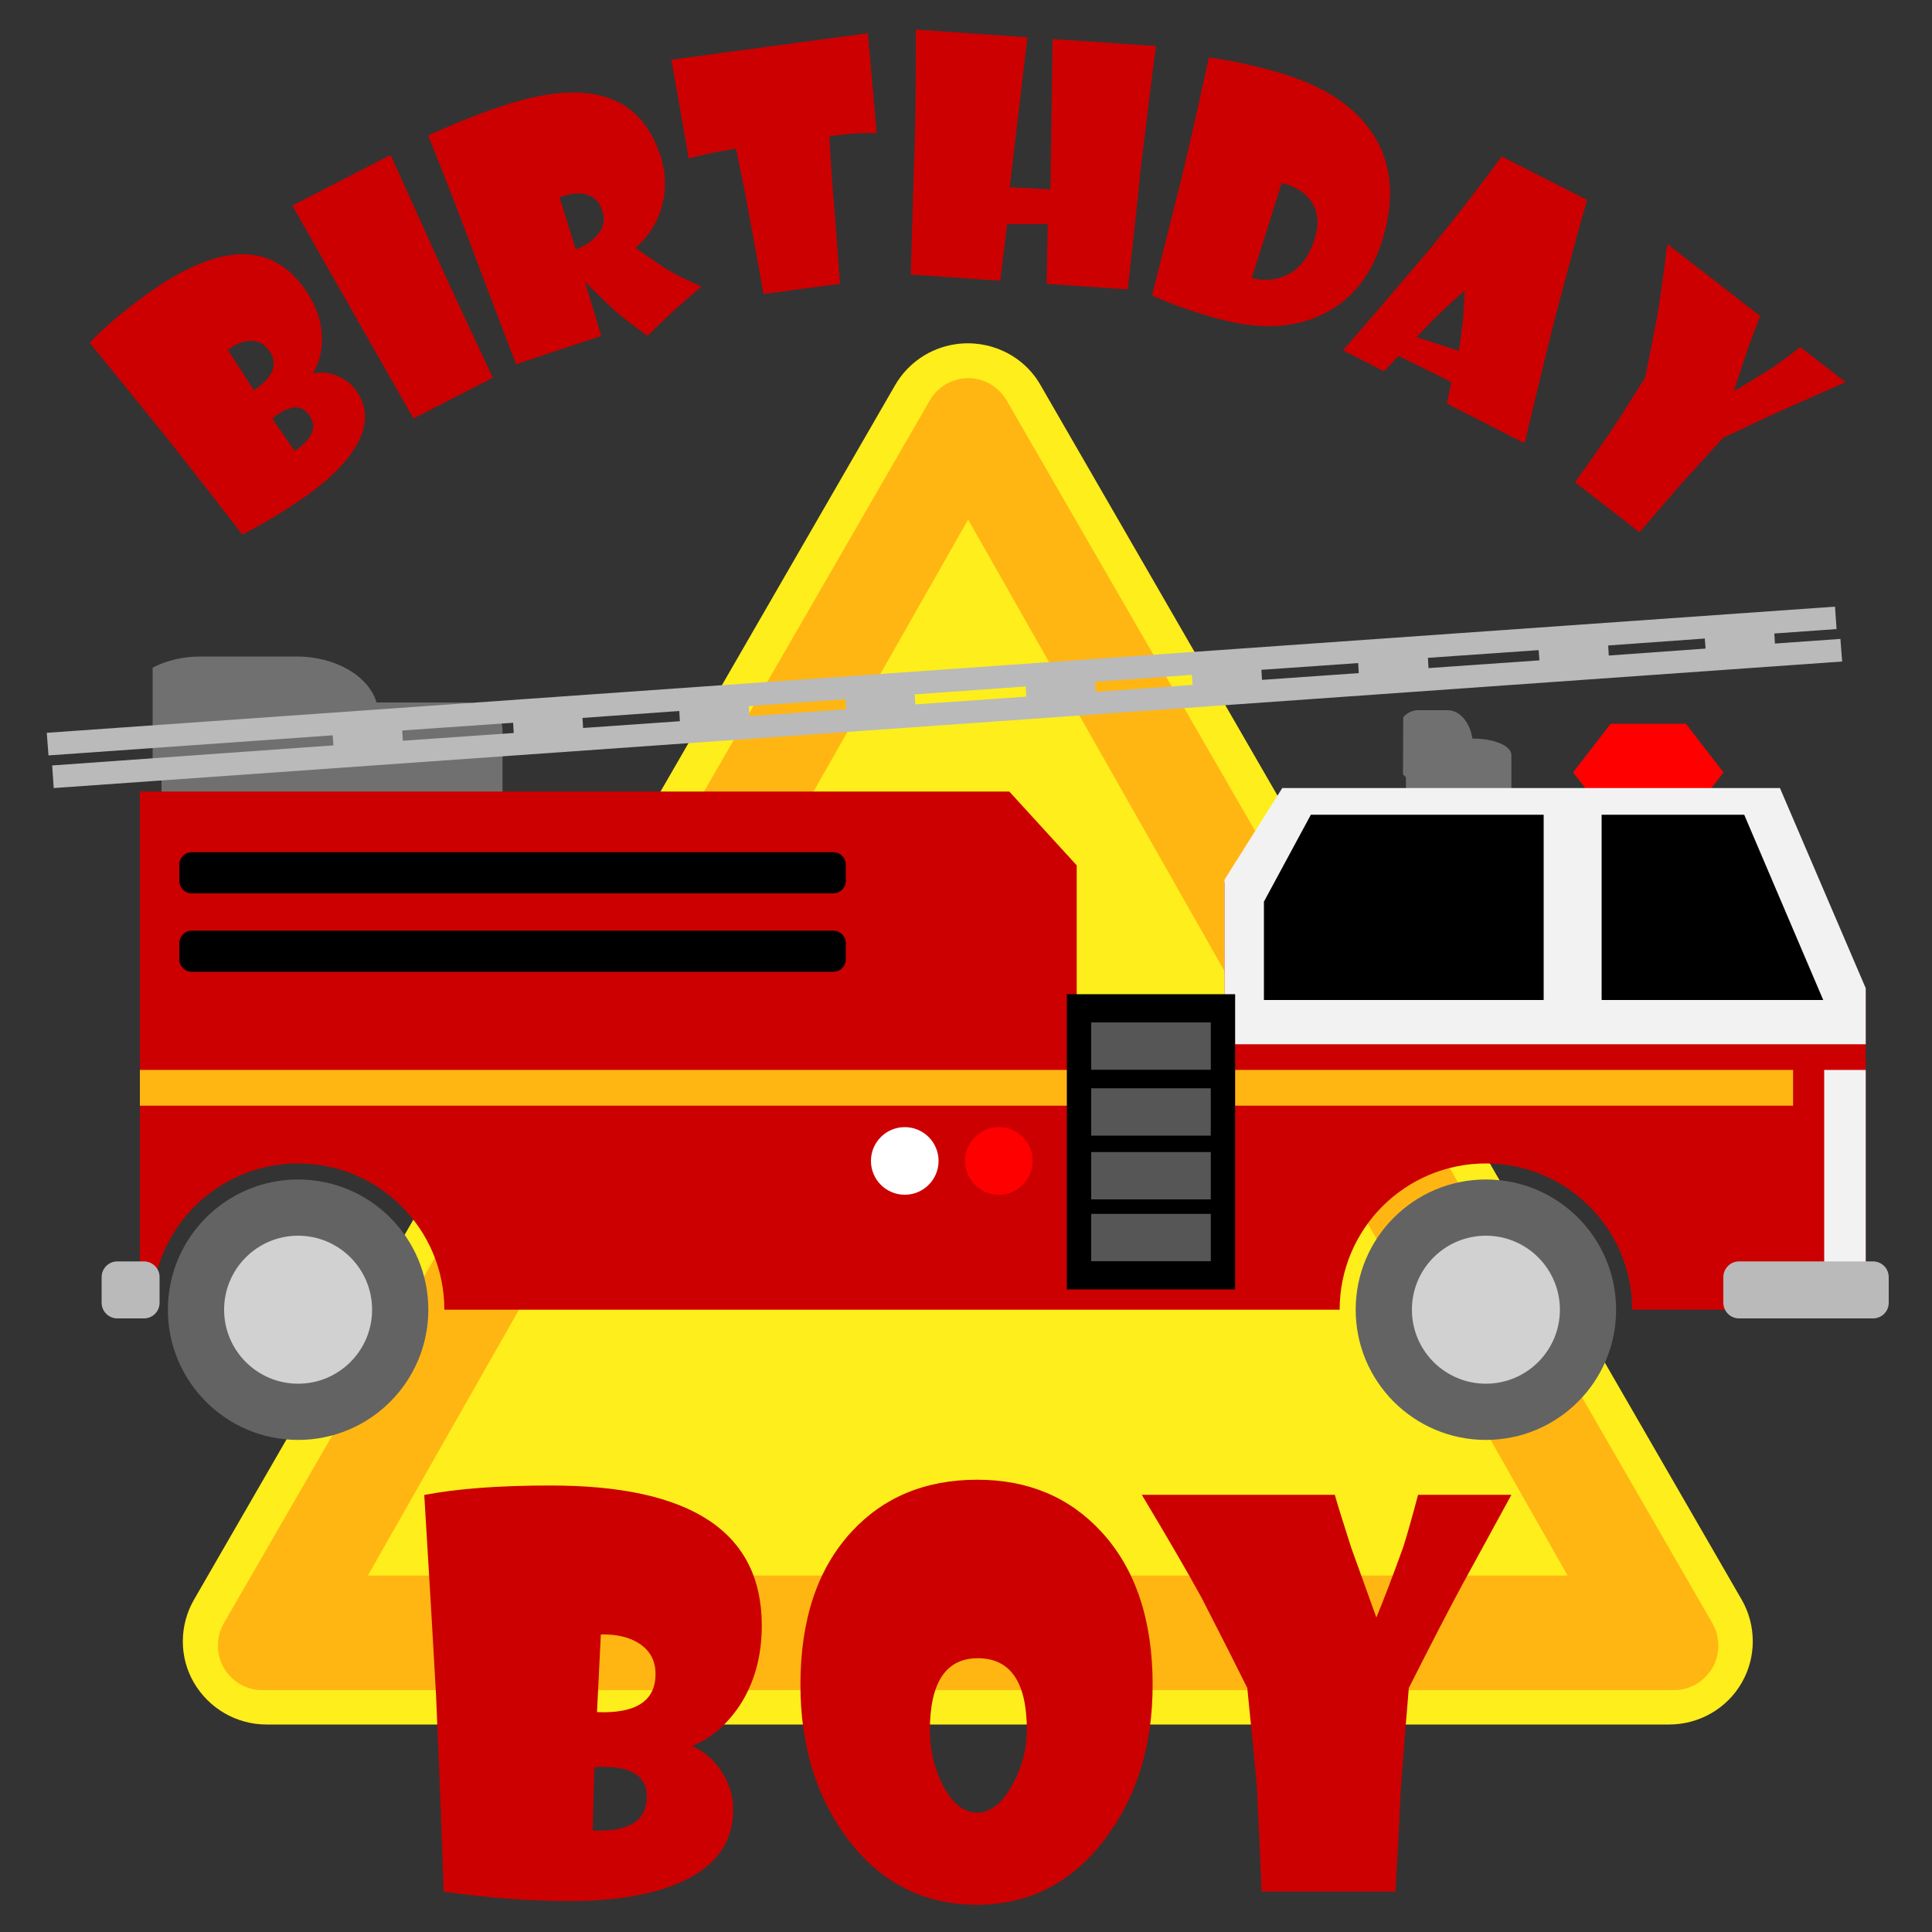
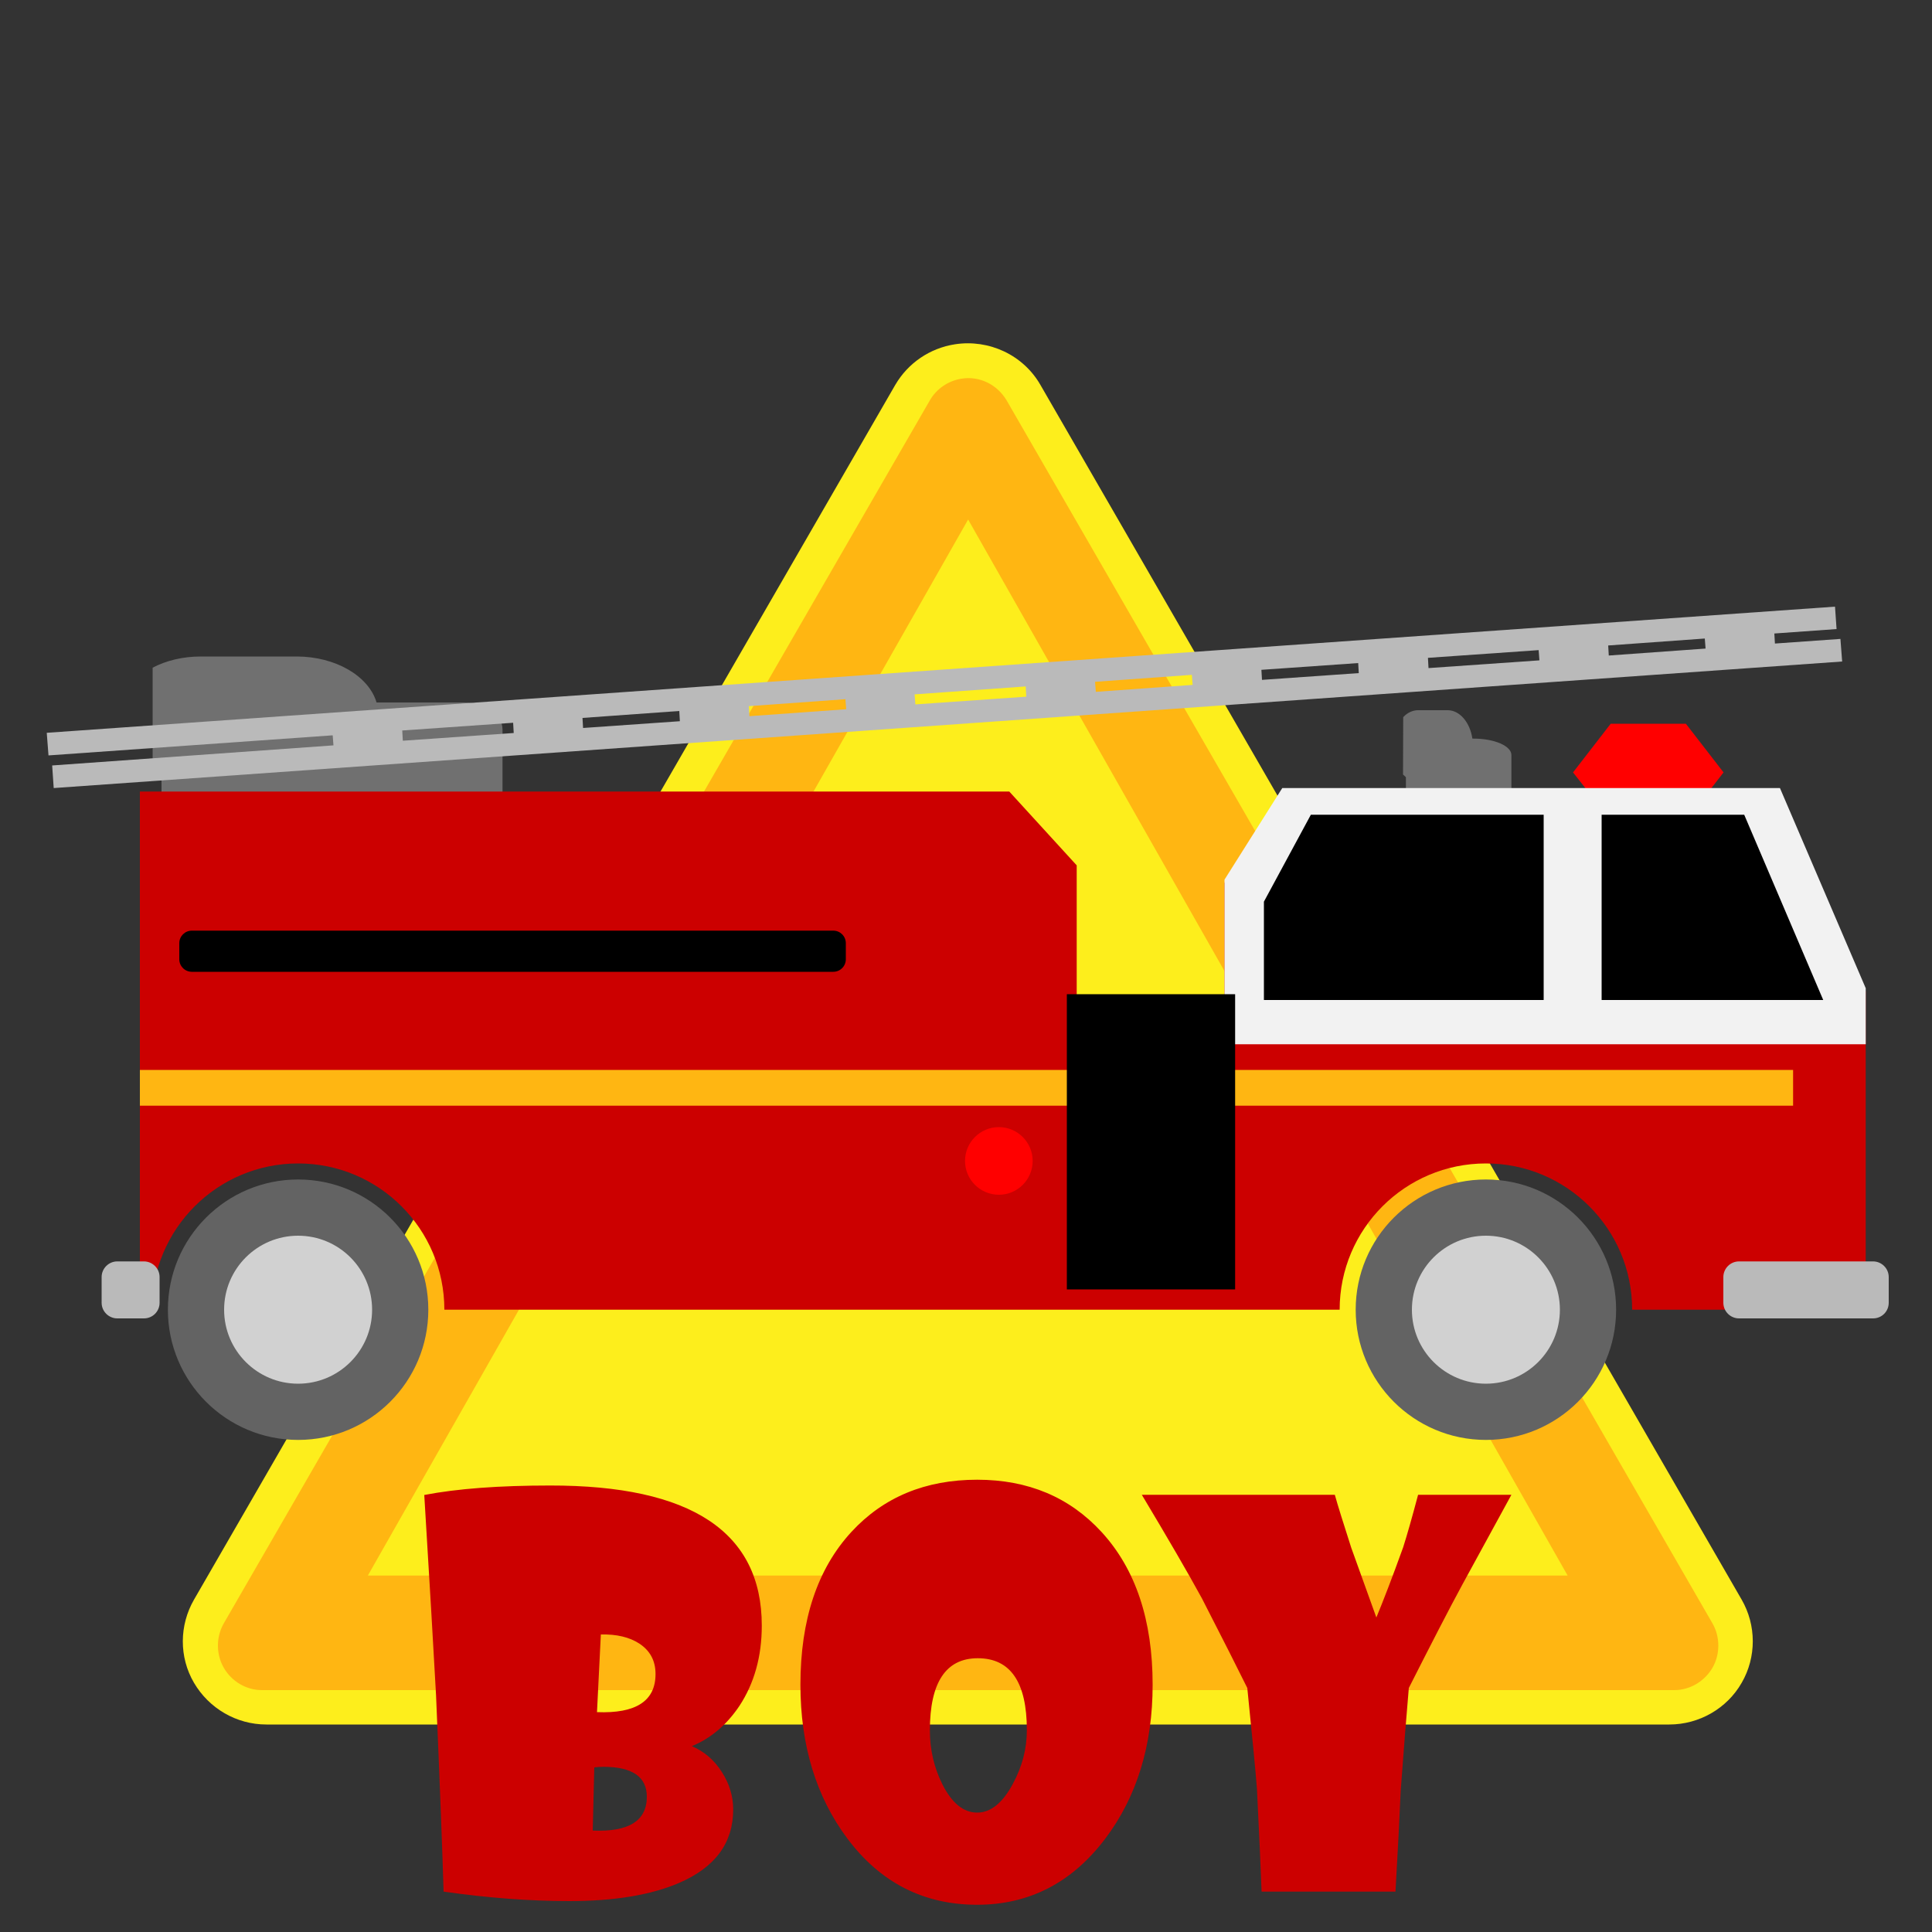
<svg xmlns="http://www.w3.org/2000/svg" xmlns:xlink="http://www.w3.org/1999/xlink" version="1.1" id="Layer_1" x="0px" y="0px" width="1000px" height="1000px" viewBox="0 0 1000 1000" style="enable-background:new 0 0 1000 1000;" xml:space="preserve">
  <rect x="0" y="0" width="1000" height="1000" fill="#333333" stroke="none" />
  <style type="text/css">
	.st0{fill:#FDEE1C;}
	.st1{fill:#FFB612;}
	.st2{fill:#CC0000;}
	.st3{fill:#FF0000;}
	.st4{fill:#707070;}
	.st5{fill:#636363;}
	.st6{fill:#D1D1D1;}
	.st7{fill:#F2F2F2;}
	.st8{fill:#BABABA;}
	.st9{fill:#FFFFFF;}
	.st10{fill:#565656;}
</style>
  <g>
    <path id="path3424_8_" xlink:href="#path3422" class="st0" d="M494.3,178.2c-13,2-24.3,9.7-30.9,21L100.4,828   c-7.6,13.2-7.8,29.7,0,43c7.8,13.3,22,21.6,37.5,21.6H864c15.5,0,29.9-8.3,37.5-21.6c7.7-13.3,7.6-29.8,0-43l-363-628.8   C529.6,183.7,511.9,175.5,494.3,178.2L494.3,178.2z" />
    <path id="path3432_1_" class="st1" d="M497.7,196c-7,1.1-13,5.3-16.4,11.2L115.8,840.3c-4,7-4,15.9,0,22.9   c4.1,7.1,11.6,11.6,19.8,11.6h731c8.2,0,15.7-4.6,19.8-11.6c4-7,4-15.9,0-22.9L521,207.2C516.1,199,507,194.5,497.7,196L497.7,196z    M501.1,268.9l310.3,546.6h-621L501.1,268.9L501.1,268.9z" />
-     <path class="st2" d="M157.4,149.1c5.8,8,8.9,16.4,9.2,25c0.3,7.3-1.3,13.7-4.7,19.2c4.1-0.9,8.2-0.5,12.4,1.1   c4.2,1.7,7.5,4.2,10,7.7c6.2,8.7,6.2,18.3-0.2,29c-4.9,8.3-13.1,16.6-24.7,24.9c-10,7.2-21.3,14.1-34,20.7   c-7.8-10.2-20.6-26.7-38.6-49.5c-9.8-12.1-23.2-28.7-40.4-49.8c7.3-7.8,17.4-16.3,30.4-25.7C113.2,125.8,140,124.9,157.4,149.1z    M139.2,181.3c-2.5-3.4-5.8-5.1-9.8-4.9c-3.7,0.1-7.5,1.7-11.5,4.7l13.5,20.9C141.6,195.2,144.2,188.3,139.2,181.3z M159.9,214.7   c-3.7-5.2-9.3-5.1-16.7,0.2c-0.8,0.5-1.5,1.2-2.2,1.8l11.4,16.7C161.9,227.2,164.4,221,159.9,214.7z M202.2,80.2l27.8,61.5   c6.1,13.2,14.4,31.1,25.1,53.8L214,216.6l-62.7-110.2L202.2,80.2z M341.7,80.2c3.2,9.6,3.3,19,0.4,28.2c-2.6,8-7,14.7-13.2,19.8   c2.3,1.8,7.7,5.5,16.1,11.1c4.1,2.5,10.2,5.5,18.1,9.1c-2.2,1.7-6.8,5.7-14,12.1c-5,4.6-9.6,9-13.9,13.3   c-2.1-1.4-7.1-5.1-14.9-11.2c-3.7-3.2-9.5-8.7-17.2-16.5l-0.2,0.1l8.3,27.7l-44.1,14.6c-4.3-11.2-11.4-29.7-21.1-55.5   c-5.6-15.2-13.7-36.2-24.4-62.9c13.9-6.3,26.7-11.4,38.6-15.3C304.1,40.2,331.2,48.7,341.7,80.2z M311.7,108.9   c-1.6-5-4.9-7.8-9.8-8.6c-3.6-0.5-7.7,0.1-12.3,1.8l8.4,26.9c4.3-1.4,7.9-3.7,10.6-6.7C312.4,118.4,313.4,113.9,311.7,108.9z    M449.2,17.2l4.6,51.7c-2.2,0-5.6,0-10.4,0.1c-2.9,0.2-7.6,0.7-14.1,1.4c0.1,3.3,0.6,11.1,1.4,23.5c1,12,2.4,29.7,4.1,53l-39.6,5.3   c-1.9-10.9-5.1-28.1-9.4-51.6c-1.6-8.1-3.3-16-4.9-23.7L368,79.2L356.5,82l-9-51.1L449.2,17.2z M598.4,23.8   c-1.9,13.4-4.6,35.3-8.2,65.7c-1.4,14.5-3.6,34.6-6.5,60.3l-42-2.9l0.6-30.9h-21l-3.6,29.3l-46.3-3.2l1.8-60.6   c0.6-15.8,0.9-37.8,0.8-66.2l57.8,4l-9.2,77.6l21.1,1.1l1.1-77.8L598.4,23.8z M716,122.6c-5.5,19.1-15.8,32.3-30.8,39.8   c-15.5,7.8-34.3,8.5-56.5,2.1c-14.3-4.1-25.1-8.1-32.4-11.7l15-59.5c3.7-15.3,8.5-36.5,14.4-63.6c11.9,1.7,24.1,4.3,36.6,8   c22.2,6.5,38.1,16.7,47.7,30.7C720.1,83.3,722.2,101.4,716,122.6z M680.7,122.9c2.3-7.8,1.4-14.2-2.5-19.4   c-3.3-4.3-8.2-7.2-14.8-8.8L647.9,144c6.9,1.5,13,1,18.5-1.8C673.1,138.9,677.9,132.4,680.7,122.9z M789.1,229.4l-40.2-20.5   l2.3-11.2l-27.4-13.5l-7.4,8l-21.3-10.9c9.3-10.5,24.3-28,45.1-52.5c13.5-16.6,25.9-32.5,37.1-47.8l44.2,22.5   c-2.6,8.4-7.9,28.2-16.2,59.4C801.1,179.5,795.8,201.6,789.1,229.4z M755.1,181.6c0,0,1.2-8,2-14.9c0.4-3.9,0.7-9.3,1-16.3   c-2.6,2.3-6.7,6-12.4,11.3c-3.2,3-12.5,12.8-12.5,12.8L755.1,181.6z M955.3,197.8L925.4,211c-8.1,3.6-19.3,8.9-33.6,15.7   c-5.2,5.7-12.6,13.8-22.1,24.3c-4.9,5.7-11.9,13.9-21.1,24.5l-33.4-25.9c4-5.5,10.3-14.4,18.9-26.8c3.1-4.7,8.9-13.9,17.4-27.3   c1.3-6.4,3.4-16.9,6.2-31.4c1.5-9,3.3-21.6,5.3-37.8l48.1,37.3c-1.4,3.4-3.5,8.9-6.3,16.5l-7.4,22.4c4.8-2.7,11.6-6.9,20.5-12.5   c3.3-2.3,8-5.8,14-10.3L955.3,197.8z" />
    <polygon class="st3" points="884.5,409.6 892.1,399.8 872.6,374.6 833.7,374.6 814.2,399.8 821.9,409.6  " />
    <path class="st4" d="M726.2,400.9L726.2,400.9l0.1-29.7c2.1-2.3,4.9-3.6,7.7-3.6h15.3c6.3,0,11.6,6.4,12.8,14.7h0.6   c10.8,0,19.6,3.8,19.6,8.5v21.9h-54.6v-10.4C727.3,401.9,726.8,401.4,726.2,400.9z" />
    <path class="st4" d="M79,393.6v-48c7-3.7,15.6-5.8,25-5.8h49.5c20.3,0,37.4,10.2,41.4,23.8h45.3c11,0,19.9,6.3,19.9,14v35.3H83.6   V396C81.8,395.2,79,393.6,79,393.6z" />
    <path class="st2" d="M921.3,409.6H663.7L633.8,457v85.2h-76.5v-94.3l-34.9-38.2h-450v103.5v7.5v157.2h6.2   c0-41.8,33.9-75.7,75.7-75.7s75.7,33.9,75.7,75.7h463.4c0-41.8,33.9-75.7,75.7-75.7s75.7,33.9,75.7,75.7h120.9V513.2L921.3,409.6z" />
    <circle class="st5" cx="154.3" cy="677.9" r="67.4" />
    <circle class="st6" cx="154.3" cy="677.9" r="38.3" />
    <polygon class="st7" points="663.7,407.9 633.8,455.3 633.8,511.5 633.8,540.5 965.7,540.5 965.7,511.5 921.3,407.9  " />
    <path class="st8" d="M952.6,330.7l-33.9,2.4l-0.3-5.2l32.2-2.3l-0.8-11.6L24.2,379.3l0.9,11.7l147.1-10.4l0.4,5.2L27,396.2   l0.8,11.7l925.7-65.5L952.6,330.7z M882.4,330.5l0.4,5.2l-50.1,3.6l-0.3-5.2L882.4,330.5z M796.4,336.5l0.4,5.3l-57.4,4l-0.3-5.3   L796.4,336.5z M703,343.2l0.3,5.2l-50.1,3.5l-0.3-5.2L703,343.2z M616.9,349.3l0.4,5.2l-50.1,3.6l-0.4-5.2L616.9,349.3z    M530.9,355.3l0.3,5.3l-57.4,4l-0.4-5.2L530.9,355.3z M437.6,361.9l0.4,5.2l-50.1,3.6l-0.3-5.2L437.6,361.9z M351.6,368l0.3,5.3   l-50.1,3.5l-0.3-5.2L351.6,368z M208.2,378.1l57.4-4l0.3,5.3l-57.4,4L208.2,378.1z" />
    <circle class="st5" cx="769.1" cy="677.9" r="67.4" />
    <circle class="st6" cx="769.1" cy="677.9" r="38.3" />
    <polygon points="654.2,466.7 678.5,421.7 799,421.7 799,517.6 654.2,517.6  " />
    <polygon points="943.7,517.6 829,517.6 829,421.7 902.8,421.7  " />
-     <rect x="944.2" y="553.8" class="st7" width="21.5" height="103.3" />
    <rect x="72.4" y="553.8" class="st1" width="855.7" height="18.5" />
    <path class="st8" d="M969.5,682.4h-69.4c-4.4,0-8.1-3.6-8.1-8.1V661c0-4.4,3.6-8.1,8.1-8.1h69.4c4.4,0,8.1,3.6,8.1,8.1v13.3   C977.6,678.8,974,682.4,969.5,682.4z" />
    <path class="st8" d="M74.5,682.4H60.7c-4.4,0-8.1-3.6-8.1-8.1V661c0-4.4,3.6-8.1,8.1-8.1h13.8c4.4,0,8.1,3.6,8.1,8.1v13.3   C82.6,678.8,79,682.4,74.5,682.4z" />
    <path d="M431.3,503h-332c-3.6,0-6.5-2.9-6.5-6.5v-8.3c0-3.6,2.9-6.5,6.5-6.5h332c3.6,0,6.5,2.9,6.5,6.5v8.3   C437.8,500.1,434.9,503,431.3,503z" />
-     <path d="M431.3,462.4h-332c-3.6,0-6.5-2.9-6.5-6.5v-8.3c0-3.6,2.9-6.5,6.5-6.5h332c3.6,0,6.5,2.9,6.5,6.5v8.3   C437.8,459.5,434.9,462.4,431.3,462.4z" />
    <circle class="st3" cx="517" cy="600.9" r="17.5" />
-     <circle class="st9" cx="468.3" cy="600.9" r="17.5" />
    <rect x="552.2" y="514.6" width="87.1" height="152.8" />
-     <path class="st10" d="M564.8,529.2h61.9v24.5h-61.9V529.2z M564.8,563.3h61.9v24.5h-61.9V563.3z M564.8,596.3h61.9v24.5h-61.9   V596.3z M564.8,628.3h61.9v24.5h-61.9V628.3z" />
    <path class="st2" d="M394.3,841.4c0,16-3.9,29.9-11.6,41.6c-6.6,9.8-14.8,16.8-24.6,20.8c6.3,2.7,11.5,7.1,15.4,13.2   c4,6.1,6,12.7,6,19.6c0,17.3-9.3,29.9-28,38c-14.4,6.2-33.4,9.4-56.8,9.4c-20.2,0-41.9-1.6-65.1-4.9c-0.6-20.8-1.9-54.6-3.9-101.6   c-1.4-25.2-3.4-59.8-6.1-103.7c17.1-3.3,38.8-4.9,65.1-4.9C357.8,768.8,394.3,793,394.3,841.4z M334.8,930   c0-10.3-7.5-15.5-22.5-15.5c-1.5,0-3.1,0.1-4.7,0.3l-0.8,32.7C325.5,948.3,334.8,942.4,334.8,930z M339.3,866.5   c0-6.9-2.8-12.1-8.4-15.8c-5.1-3.3-11.7-4.9-19.9-4.7l-2,40.2C329.2,887,339.3,880.4,339.3,866.5z M596.6,872   c0,31.5-8.2,58.1-24.6,79.8c-17.2,22.7-39.3,34.1-66.2,34.1c-27.7,0-50.1-11.4-67.3-34.4c-16.1-21.6-24.2-48.1-24.2-79.5   c0-33.6,8.8-60,26.4-79.1c16.6-18,38.3-27,65.1-27c26.3,0,47.8,9,64.4,27.1C587.8,812.2,596.6,838.6,596.6,872z M531.5,895.5   c0-24.8-8.5-37.2-25.4-37.2c-16.5,0-24.8,12.5-24.8,37.4c0,10,2.2,19.3,6.5,27.9c4.9,9.7,10.9,14.6,18,14.6   c6.9,0,13.1-4.9,18.4-14.8C529.1,914.4,531.5,905.1,531.5,895.5z M782.3,773.7l-25.4,46.5c-6.9,12.7-16.1,30.6-27.7,53.5   c-1.1,12.5-2.5,30.2-4.2,53.1c-0.5,12.2-1.4,29.6-2.7,52.3H653c-0.4-11-1.2-28.7-2.4-53.1c-0.7-9.2-2.4-26.6-5-52.3   c-4.7-9.5-12.5-25-23.5-46.4c-7.1-13-17.5-30.9-31.1-53.6h99.9c1.6,5.8,4.5,14.9,8.5,27.4l13,36.1c3.4-8.2,8.1-20.3,13.9-36.4   c2-6.3,4.6-15.4,7.7-27.1H782.3z" />
  </g>
</svg>